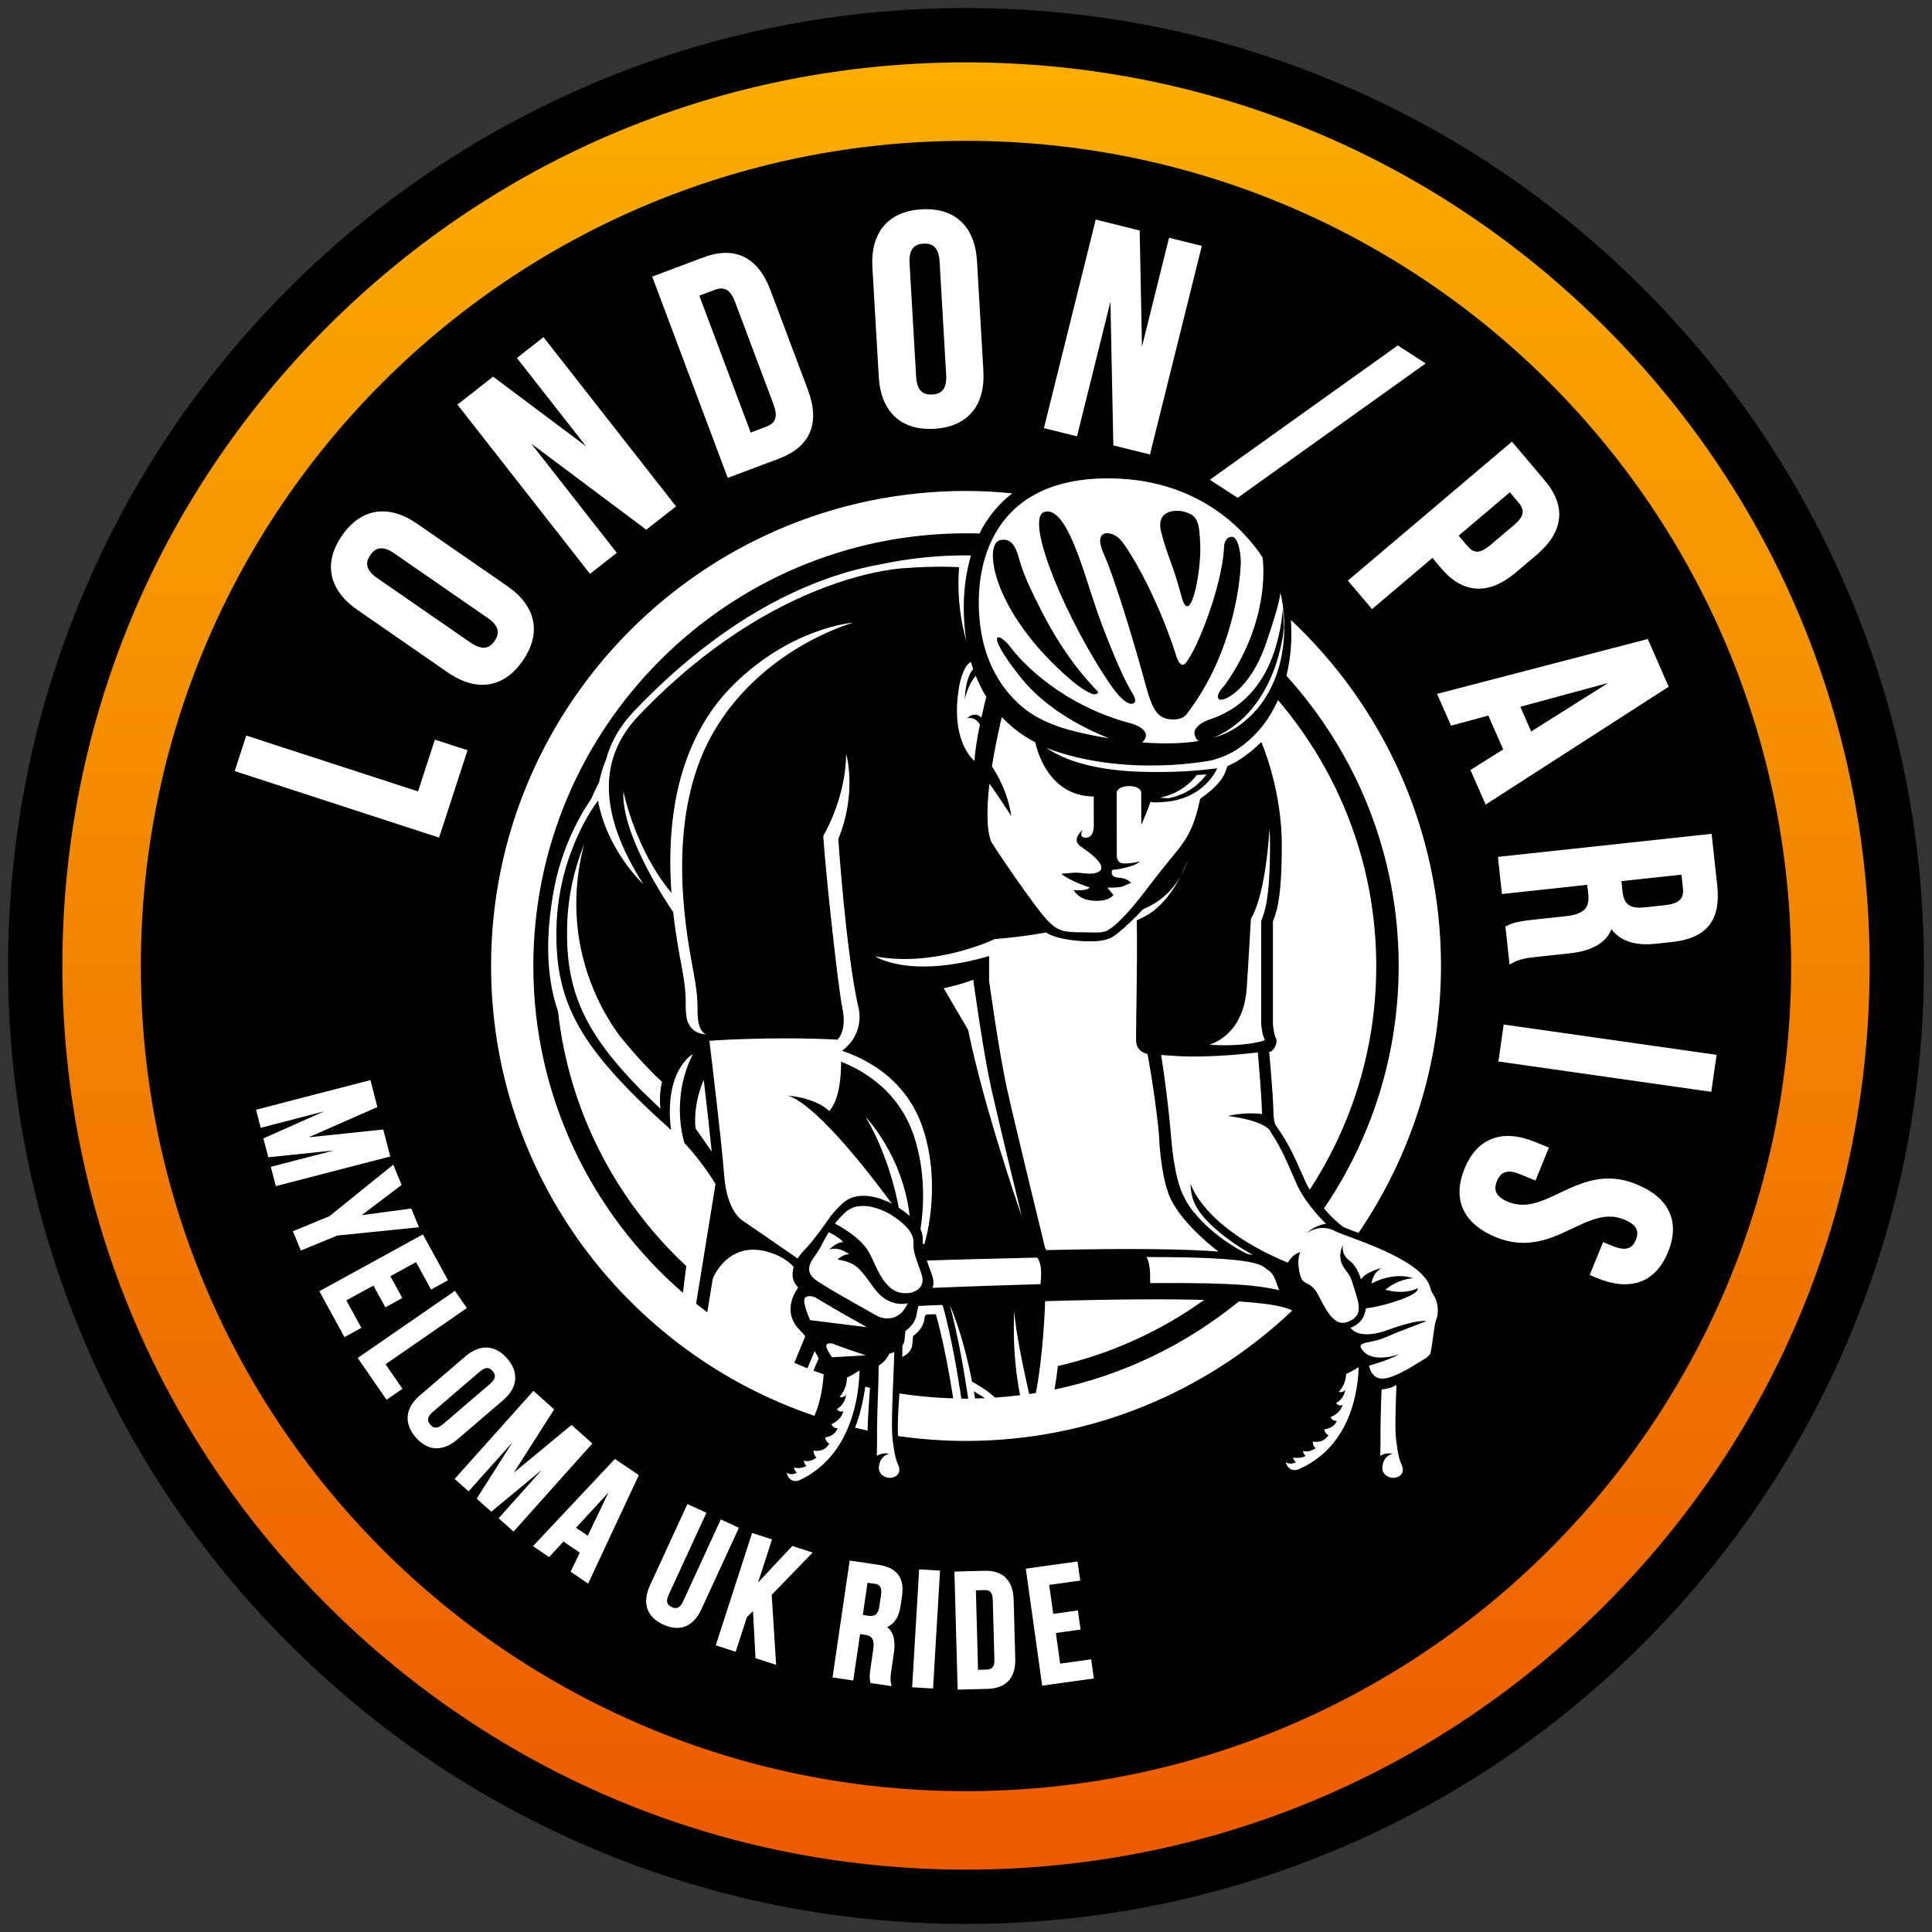
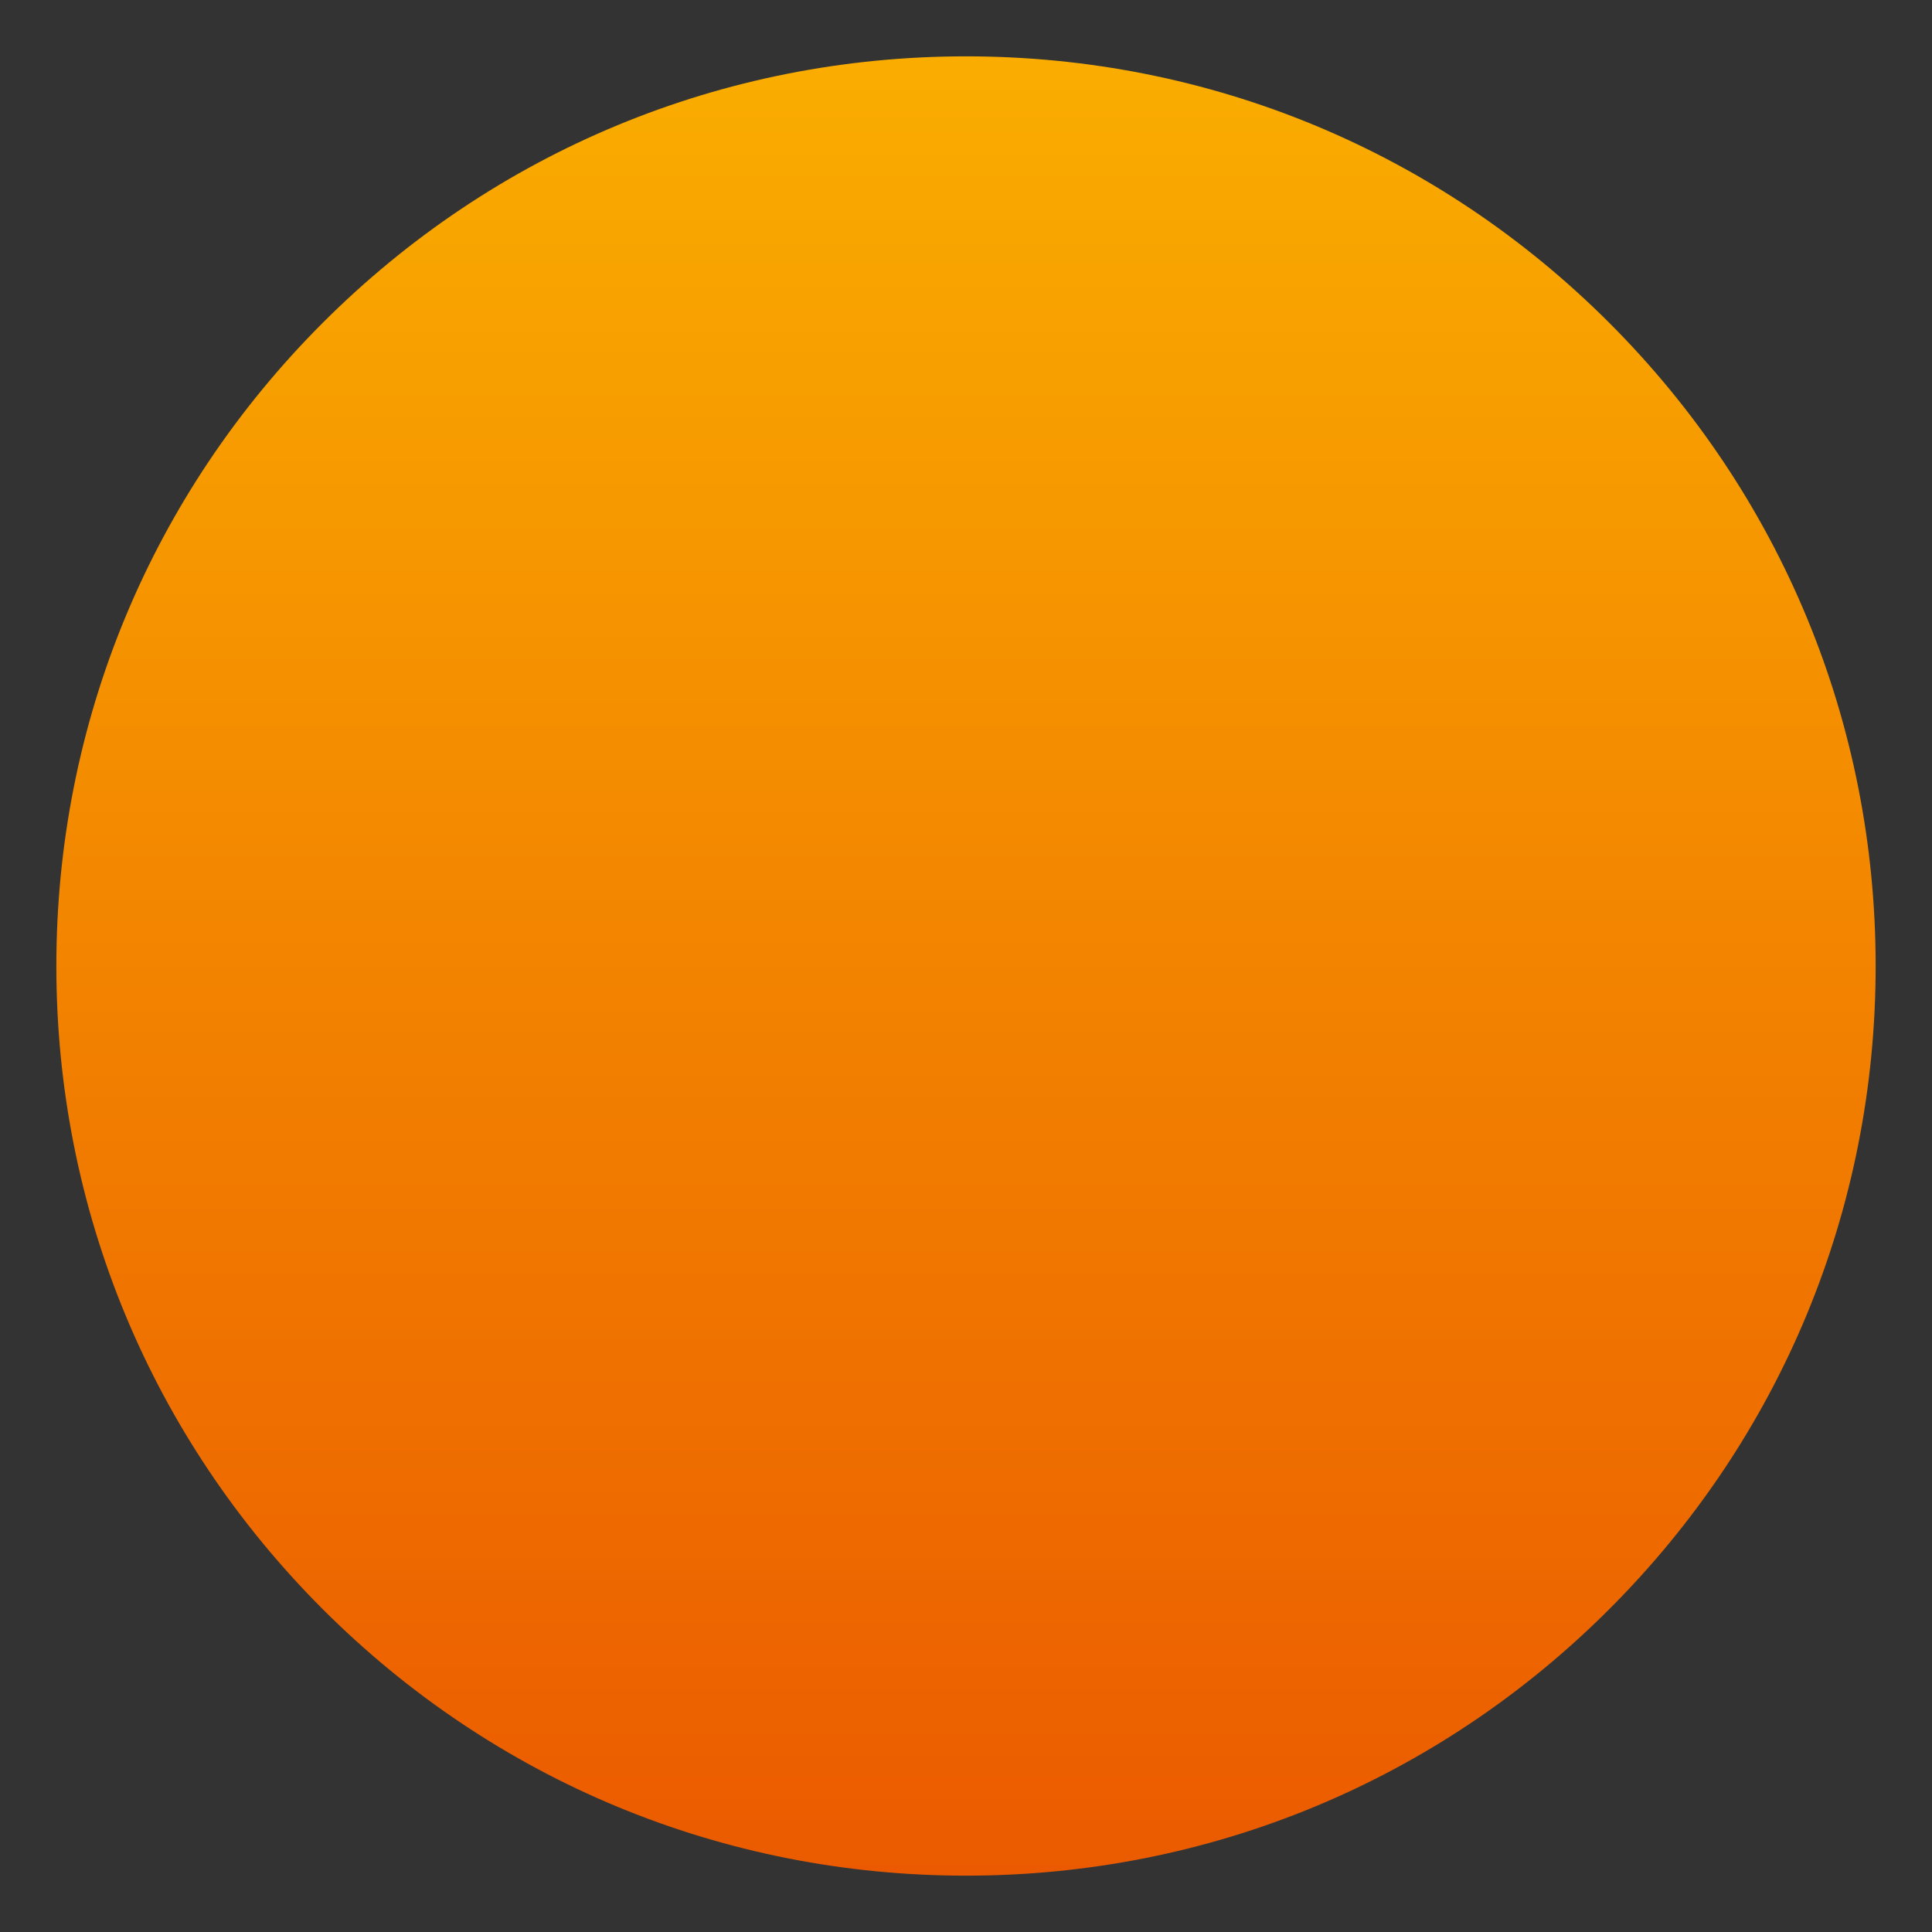
<svg xmlns="http://www.w3.org/2000/svg" style="enable-background:new 0 0 340.16 340.16;" viewBox="0 0 340.16 340.16" y="0px" x="0px" id="Inverted" version="1.1">
  <rect x="0" y="0" width="340.16" height="340.16" fill="#333333" stroke="none" />
  <style type="text/css">
	.st0{fill:url(#ring_00000142165157393359550330000005381780247666425263_);}
	.st1{fill:#FFFFFF;}
</style>
  <linearGradient y2="9.921" x2="170.079" y1="330.237" x1="170.079" gradientUnits="userSpaceOnUse" id="ring_00000008122081825884519750000008672064179473162933_">
    <stop style="stop-color:#EB5A00" offset="0" />
    <stop style="stop-color:#FAAD00" offset="1" />
  </linearGradient>
  <path d="M170.08,9.92&#13;&#10; c-42.78,0-83,16.66-113.25,46.91C26.58,87.08,9.92,127.3,9.92,170.08s16.66,83,46.91,113.25c30.25,30.25,70.47,46.91,113.25,46.91&#13;&#10; s83-16.66,113.25-46.91c30.25-30.25,46.91-70.47,46.91-113.25c0-42.78-16.66-83-46.91-113.25C253.08,26.58,212.86,9.92,170.08,9.92z" style="fill:url(#ring_00000008122081825884519750000008672064179473162933_);" id="ring" />
-   <path d="M170.08,314.65c-79.71,0-144.57-64.85-144.57-144.57c0-79.71,64.85-144.57,144.57-144.57&#13;&#10; c79.72,0,144.57,64.85,144.57,144.57C314.65,249.79,249.79,314.65,170.08,314.65z" class="st1" id="bg" />
-   <path d="M325.48,104.43c-8.5-20.08-20.66-38.12-36.14-53.61c-15.49-15.49-33.52-27.65-53.61-36.14&#13;&#10; c-20.8-8.8-42.89-13.26-65.65-13.26s-44.86,4.46-65.65,13.26c-20.08,8.5-38.12,20.66-53.61,36.14&#13;&#10; c-15.49,15.49-27.65,33.52-36.14,53.61c-8.8,20.8-13.26,42.89-13.26,65.65s4.46,44.86,13.26,65.65&#13;&#10; c8.49,20.08,20.66,38.12,36.14,53.61c15.49,15.49,33.52,27.65,53.61,36.14c20.8,8.8,42.88,13.26,65.65,13.26s44.86-4.46,65.65-13.26&#13;&#10; c20.08-8.5,38.12-20.66,53.61-36.14c15.49-15.49,27.65-33.52,36.14-53.61c8.8-20.8,13.26-42.89,13.26-65.65&#13;&#10; S334.28,125.22,325.48,104.43z M282.58,282.58c-30.05,30.05-70,46.6-112.5,46.6s-82.45-16.55-112.5-46.6&#13;&#10; c-30.05-30.05-46.6-70-46.6-112.5c0-42.5,16.55-82.45,46.6-112.5c30.05-30.05,70-46.6,112.5-46.6s82.45,16.55,112.5,46.6&#13;&#10; c30.05,30.05,46.6,70,46.6,112.5C329.17,212.57,312.62,252.53,282.58,282.58z M170.08,24.8C89.85,24.8,24.8,89.85,24.8,170.08&#13;&#10; s65.04,145.28,145.28,145.28s145.28-65.04,145.28-145.28S250.31,24.8,170.08,24.8z M302.35,155.93c0.33,3.1-0.15,5.41-1.48,7.05&#13;&#10; c-1.3,1.6-3.4,2.54-6.41,2.87l-2.9,0.31c-3.66,0.39-6.22-0.44-7.83-2.54c-1.04,2.45-3.45,3.81-7.5,4.25l-5.69,0.61&#13;&#10; c-1.7,0.18-3,0.37-4.27,1.07l-0.49,0.28l-0.73-6.73l0.25-0.11l0.16,0.34l-0.11-0.36c0.92-0.42,1.53-0.7,4.54-1.03l5.8-0.63&#13;&#10; c3.59-0.39,4.17-1.78,3.95-3.89l-0.18-1.63l-15.02,1.62l-0.71-6.54l37.63-4.06L302.35,155.93z M271.98,84.59&#13;&#10; c3.83,4.53,3.34,9.05-1.42,13.09l-3.68,3.12c-4.76,4.03-9.31,3.78-13.14-0.75l-1.54-1.82l-10.63,9.01l-4.25-5.02l28.88-24.46&#13;&#10; L271.98,84.59z M246.11,60.82l4.9,3.17l-33.1,23.66l-4.9-3.18L246.11,60.82z M222.58,182.79c0.06,0.09,0.09,0.21,0.1,0.34&#13;&#10; l-0.23,0.12c-4.28,1.18-9.51,0.68-9.52,0.67c0,0,5.9-1.4,6.56-9.72c0.14-1.7,0.75-12.42,0.75-12.42c2.75-4.6,3.27-15.94,3.27-15.94&#13;&#10; c0.06,0.93,0.1,1.89,0.1,2.87c0,9.95-1.02,11.98-1.56,13.44v18.11C222.04,180.26,222.22,182.18,222.58,182.79z M224.66,182.85&#13;&#10; c-0.36-0.62-0.54-2.53-0.54-2.53v-18.11c0.54-1.46,1.56-3.49,1.56-13.44c0-9.95-3.6-18.12-3.6-18.12l-0.83,0.77&#13;&#10; c-2.76,2.56-5.11,3.45-5.11,3.45c-0.32,0.55-0.3,2.6-4.59,5.58l-0.25,0.23c-1.65,7.65-3.23,7.65-9.15,15.53s-7.76,7.83-7.76,7.83&#13;&#10; c-0.49,0.13-1.14,0.16-2.11,0.13l-3-0.04c-3.02-0.14-3.91-0.5-7.49-5.38c-3.82-5.22-6.24-8.93-7.09-10.25&#13;&#10; c-0.58-0.9-1.28-3.79-0.49-10.5c1.53,2.05,3.84,5.68,3.84,5.68c-0.6-4.16-2.46-7.34-3.41-8.75c0.39-2.47,0.96-5.34,1.74-8.68&#13;&#10; c1.92,2.03,4,3.48,5.88,4.43l0.04,0.1c0.19,0.94,2.18,9.43,10.27,9.45l0.01,4.89c0,0,0.19,2.28-1.31,2.36&#13;&#10; c-1.5,0.08-0.66-1.35-0.66-1.35s-2.07,1.68-0.37,2.87c0.77,0.54,5,3.34,3.27,4.44c-0.98,0.62-2.43,0.32-3.51,0.23&#13;&#10; c-1.05-0.09-2.03,0.12-3.06,0.15l0.03,0.11c1.66,1.3,4.86,2.31,4.86,2.31c-0.39,0.72-2.81,0.47-2.81,0.47&#13;&#10; c0.44,0.66,1.28,1.8,3.81,1.89s3.2-1.02,3.2-1.02l-1.07-1.31c0.56,0.01,1.13,0.01,1.68-0.03c0.31-0.02,0.59-0.06,0.89-0.13&#13;&#10; c0.22-0.05,0.42-0.14,0.61-0.25c0.17-0.1,0.36-0.14,0.54-0.22c0.2-0.1,0.36-0.17,0.58-0.17c-0.22-0.1-0.43-0.35-0.66-0.48&#13;&#10; c-0.51-0.29-0.95-0.41-1.53-0.45c-0.44-0.03-0.99-0.1-1.24-0.52c-0.03-0.04-0.05-0.08-0.07-0.13c-0.02-0.08-0.02-0.19-0.02-0.27&#13;&#10; c0-0.13,0-0.37,0.11-0.45c0.06-0.04,0.22-0.04,0.29-0.04c0.82-0.07,1.61-0.26,2.4-0.47c0.7-0.19,1.42-0.39,1.99-0.85l0.24-0.16&#13;&#10; c0,0-1.41,0.39-2.85,0.38c-1.44,0-1.29-1.47-1.29-1.47l-0.02-10.97c0.12-1.61,4.4-1.6,4.32,0.08l0.01,5.57c0,0,1.18-2.66,1.62-4.09&#13;&#10; l0.44,0.12c0.22,0,0.44,0.01,0.65,0l0.88-0.05c7.54-0.34,9.79-5.96,9.79-5.96s-4.16,0.63-9.57,0.66l-1.98,0&#13;&#10; c-5.89-0.03-13.06-0.81-17.94-3.86c0,0-0.09-0.05-0.2-0.12l-0.41-0.26c13.91,5.32,29.14,2.18,29.14,2.18&#13;&#10; c1.84-0.51,3.51-1.24,4.93-2.25c3.17-2.25,5.31-5.19,6.72-8.35c10.77,12.63,17.3,28.97,17.3,46.83c0,14.52-4.31,28.03-11.71,39.37&#13;&#10; c-0.26-0.42-0.48-0.84-0.67-1.24c-1.38-2.98-2.17-5.17-3.91-7.98c-0.62-1.01-1.1-1.65-1.45-2.18c0,0-0.38-0.67-0.37-2.67&#13;&#10; c0-0.14-0.01-0.28-0.02-0.44c-0.06-2.47-0.72-9.73-0.72-9.73C224.36,185.1,225.02,183.47,224.66,182.85z M200.04,183.38&#13;&#10; c0.09,1.86,1.99,2.19,1.99,2.19s1.08,5.4,1.9,12.9c0.11,1.05,0.17,1.93,0.2,2.67c0,0,0.34,6.6,2.04,10.05&#13;&#10; c2.34,4.75,8.38,9.17,8.38,9.17c-5.5-0.42-14.67-0.63-30.29-0.26l-0.24-0.32c0,0-5.36-21.93-6.74-28.17&#13;&#10; c-1.38-6.24-3.13-18.89-3.13-18.89v-4.39c-14.08,4.1-20.04,0.06-20.04,0.06c10.65,1.97,21-3.04,21-3.04&#13;&#10; c5.84-0.51,9.09-1.18,9.09-1.18c1.02,0.84,4.31,1.57,7.8,1.57c1.95,0,3.17-0.33,3.94-0.82c0,0,1.63-0.93,5.31-4.83l0.4-0.19&#13;&#10; c3.21-1.39,5.12-3.73,6.21-5.6c0.44-0.86,0.87-1.82,1.27-2.89c0,0-0.33,1.27-1.27,2.89c-2.22,4.33-4.77,6.16-5.69,6.7&#13;&#10; c-0.88,0.52-2.02,1.06-2.02,1.06C200.29,169.46,199.96,181.6,200.04,183.38z M154.45,256.29l-0.08,0.01&#13;&#10; c0.01-0.73,0.05-1.43,0.05-1.96c-0.04-3.3,0.07-6.6,0.2-9.9c0.05-1.37,0.07-2.57,0.07-3.55l0.05-0.49c0.78-0.47,1.41-1.14,1.83-2.06&#13;&#10; c0,0,0.44-0.09,0.96-0.33l-0.08,0.13c-0.02,2.2-0.55,11.2-0.37,14.29c0.05,0.9,0.17,1.8,0.31,2.69c0.18,1.15,0.33,1.86,0.8,2.92&#13;&#10; c0.67,1.51-0.83,2.52-2.22,2.04c-0.48-0.17-0.82-0.47-1.06-0.87c0,0-0.41-0.67,0.04-1.84s1.59-1.41,1.59-1.41&#13;&#10; S155.49,255.67,154.45,256.29z M120.05,170.35c-0.39-2.09-1.06-5.53-1.52-9.74c-2.21-3.28-9.17-14.22-8.77-21.28&#13;&#10; c0,0,2.01,10.15,8.46,17.88c-0.5-6.97-0.22-15.4,2.55-23.21c1.85-5.21,4.64-9.7,8.14-13.21c10.31-10.35,21.29-11.16,21.29-11.16&#13;&#10; c-9.39,2.95-22.3,11.05-27.35,25.3s-1.81,30.53-0.72,36.35c1.08,5.82,0.45,6.41,0.81,8.52s1.35,2.28,1.35,2.28l0.23,0.03&#13;&#10; c-3.63,0-3.7-3.45-3.7-3.45C120.55,176.71,121.1,175.96,120.05,170.35z M116.29,195.22l-3.3-3.16&#13;&#10; c-10.26-10.4-13.39-17.74-13.14-28.88c0.12-5.66,1.41-10.49,2.87-14.21l0.17-0.51c-4.59,17.22,3.1,29.76,6.25,33.97&#13;&#10; c0,0,4.32,5.33,7.42,8.03C116.56,190.47,115.96,192.71,116.29,195.22z M123.91,190.16c0.47,3.98,1.02,8.79,1.4,12.6l-2.86-4.11&#13;&#10; C122.03,193.98,123.91,190.16,123.91,190.16z M124.9,183.25c0,0,10.19-0.79,22.22-0.23l0.3,0.06c0,0,1.75-1.46,0.9-5.57&#13;&#10; c-0.84-4.1-3.07-25.08-3.37-30.36c0,0,3.97-6.47,4.03-14.45c0,0,1.99,6.8-1.38,15.01c0,0,1.32,19.74,3.49,29.46&#13;&#10; c0,0,1.49,4.55-2.83,7.85c3.16,1.03,11.22,4.36,14.27,13.75c3.37,10.38,0.24,20.23,0.24,20.23l-0.31,0c-0.01-0.21-0.01-0.41,0-0.62&#13;&#10; c0.03-0.61-0.05-1.25-0.39-1.97c0.59-3.83,0.94-9.92-1.1-16.23c-2.67-8.22-9.18-11.8-12.88-13.25c0.01,2.4-0.25,6.68-2.1,8.69&#13;&#10; c0,0-2.02-2.25-7.33-2.72c1.29,0.28,6.17,2.51,18.37,19.02c-1.65-0.85-5.91-2.63-8.72-0.01c-0.81,0.75-1.48,1.5-2.06,2.21&#13;&#10; c0,0-2.86,4.22-4.67,6.02c-0.42,0.42-0.81,0.91-1.14,1.44c-3.9-2.71-9.69-6.67-9.69-6.67s-2.77-1.52-3.25-7.98&#13;&#10; C127.08,201.29,125.34,186.88,124.9,183.25z M174.5,191.5c0.94,4.26,3.74,15.83,5.42,22.74c0,0-6.61-18.89-9.47-32.92l-4.3-7.32&#13;&#10; c2.88-0.6,5.22-1.5,5.22-1.5c0,0.07,0,0.11,0,0.11S173.11,185.26,174.5,191.5z M182.58,221.42c0,0,1.05,0.74,0.63,4.48l0.01,0.19&#13;&#10; c-5.01,0.16-12.62,0.39-19.03,0.66c0.21-0.56,0.25-1.28-0.09-2.23c-0.38-1.05-0.67-1.88-0.92-2.58&#13;&#10; C168.81,221.73,178.27,221.54,182.58,221.42z M160.84,219c-0.06,1.35,0.36,2.36,1.38,5.23c1.02,2.87-1.87,3.37-1.87,3.37&#13;&#10; c-4.57,0.84-5.84-4.44-7.4-7.2s-5.95-4.97-5.95-4.97c0.5-0.63,1.09-1.28,1.8-1.94c3.01-2.81,8,0.34,8,0.34&#13;&#10; C160.36,216.08,160.9,217.66,160.84,219z M158.25,212.65c-0.49-2.61-2.06-9.62-5.83-15.96c0,0,6.52,6.65,7.74,17.4&#13;&#10; C159.64,213.63,159.01,213.15,158.25,212.65z M141.71,228.54c0.53-0.68,1.81-0.13,1.81-0.13c2.66,1.64,6.92,4.04,9.13,5.27&#13;&#10; l-10.02-1.25C142.64,232.43,141.18,229.22,141.71,228.54z M145.49,236.82c0.22-0.45,1.03-0.27,1.03-0.27&#13;&#10; c1.74,0.67,4.5,1.6,5.93,2.08l-5.95,0.34C146.5,238.97,145.27,237.27,145.49,236.82z M153.17,244.35c-0.01,0.17-0.02,0.32-0.03,0.49&#13;&#10; c-0.14,1.86-0.32,4.47-0.39,7.04c-0.74-0.16-1.47-0.33-2.2-0.51c0.77-1.99,1.39-4.38,1.79-7.22&#13;&#10; C152.62,244.22,152.9,244.28,153.17,244.35z M143.93,225.58c-2.89-1.91-0.78-3.88,0.12-5.29c0.51-0.79,1-1.95,1.86-3.32l0.31,0.11&#13;&#10; c1.81,1.01,2.05,1.41,2.05,1.41l0.19,0.25l-0.25-0.02c-0.9,0-2.23,1.29-2.23,1.29c1.87-0.62,3.55,0.84,3.55,0.84&#13;&#10; c-1.02-0.11-2.05,0.9-2.05,0.9c3.13,0.56,3.73,1.29,6.38,5c2.65,3.71,5.96,2.7,5.96,2.7c-1.81,4.05-5.24,2.31-5.24,2.31&#13;&#10; S146.82,227.49,143.93,225.58z M158.12,252.84c-0.14-1.66,0.03-4.62,0.24-7.5c2.96,0.46,5.98,0.75,9.04,0.85c0,0,0-0.01,0-0.01&#13;&#10; c0.14,0.01,0.29,0.02,0.43,0.02c-0.68-4.33-1.7-9.88-3-14.66l-0.19-0.16c-0.51,0.02-1.03,0.04-1.55,0.07l-0.25,0.26&#13;&#10; c-0.02,0.13-0.04,0.26-0.06,0.39c-0.24,2.02-1.99,3.09-1.99,3.09s0-0.39-0.18,1.57c-0.11,1.16-1.02,1.81-1.76,2.15&#13;&#10; c0.01-0.28,0.03-0.53,0.03-0.7c0-0.42,0-0.85-0.01-1.27c0.21-0.3,0.36-0.65,0.39-1.07c0.18-1.97,0.18-1.57,0.18-1.57&#13;&#10; s1.75-1.07,1.99-3.09c0.06-0.49,0.16-0.91,0.27-1.28c1.4-0.06,2.78-0.12,4.12-0.18l0.19,0.16c1.48,5.42,2.58,11.82,3.25,16.33&#13;&#10; c0.27,0,0.54,0.02,0.81,0.02c0.13,0,0.26-0.01,0.4-0.01c-0.66-4.44-1.75-10.9-3.23-16.42c0,0,2.17,4.55,3.91,13.46&#13;&#10; c0,0,1.95,0.9,4.06,2.78c1.47-0.1,2.94-0.24,4.39-0.42c-1.57-7.95-1.01-14.9-1.01-14.9c0.13,3.36,1.72,10.78,2.61,14.69&#13;&#10; c0.4-0.06,0.79-0.12,1.18-0.19c1.39-7.24,1.63-16.16,1.63-16.16c12.76-0.37,21.69-0.39,28.02-0.22&#13;&#10; c-7.63,5.46-16.35,9.47-25.77,11.64c-0.17,1.4-0.37,2.8-0.59,4.14c12.12-2.53,23.18-7.96,32.45-15.51c6.31,0.41,8.39,1.08,9.41,1.6&#13;&#10; c-14.99,14.21-35.21,22.96-57.45,22.96C166.02,253.7,162.03,253.4,158.12,252.84z M225.14,227.14c-3.07-0.69-6.83-1.36-22.62-1.23&#13;&#10; l-0.02-0.37c0.09-3.46-0.66-4.22-0.66-4.22c20.89-0.01,20.16,1.54,21.44,2.31c0.96,0.58,1.23,1.66,1.83,3.24l0.12,0.33&#13;&#10; L225.14,227.14z M171.8,118.99c0.54,1.34,1.17,2.58,1.85,3.69c-0.16,0.63-0.5,2.03-0.86,3.69c-1.2-1.27-2.51,0.08-2.51,0.08&#13;&#10; c1.23-0.24,1.92,0.55,2.25,1.14c-0.46,2.21-0.88,4.67-0.95,6.38c0,0-4.08-3.06-2.87-12.04c0.44-3.28,1.3-4.8,2.21-5.42&#13;&#10; c0.13,0.45,0.28,0.88,0.43,1.31c-0.3,0.29-1.35,1.58-1.48,5.34C169.88,123.15,170.3,120.69,171.8,118.99z M204.19,140.45&#13;&#10; c3.43-0.71,5.46-2.6,6.53-4l1.71-0.11c-1.03,1.42-3.08,3.46-6.69,4.21L204.19,140.45z M217.75,128.03c-1.23,0.83-2.6,1.42-4.05,1.84&#13;&#10; c11.38-4.9,12.35-19.36,12.35-19.36l-0.17-3.39c-0.01,0.06-0.25,2.18-0.26,2.24c-2.31,15.41-12.28,16.97-13.58,17.69&#13;&#10; c-1.31,0.72-2.05,1.56-1.61,2.61c0.19,0.46,0.41,0.69,0.61,0.81c-1.31,0.21-2.63,0.33-3.93,0.38c-2,0.08-4.01,0.02-6.01-0.14&#13;&#10; c2.21-2.18-1.86-3.31-1.86-3.31c-12.27-3.22-19.29-10.74-21.31-13.44c-2.01-2.71-4.92-3.18,1.69,5.2&#13;&#10; c4.68,5.94,11.88,9.35,15.67,10.83c-0.82-0.13-1.63-0.28-2.44-0.43c-2.17-0.42-4.36-0.91-6.44-1.62c-2.34-0.81-4.55-1.9-6.44-3.49&#13;&#10; c-4.02-3.38-6.35-8.1-7.19-13.03c-1.79-10.55,1.03-26.78,21.47-27.19c16.68-0.33,25.09,9.38,28.04,13.9c0,0,1.75,10.64-6.63,22.48&#13;&#10; c0,0-1.73,1.69-1.09,2.45c0.64,0.76,5.47-1.52,8.29-9.65c2.82-8.12,2.55-9.16,2.55-9.16C226.89,110.08,226.8,121.92,217.75,128.03z&#13;&#10;  M192.92,38.66l7.74,1.92l0.4,20.45l4.77-19.17l5.77,1.43l-9.13,36.73l-6.45-1.6l-0.51-25.29l-5.89,23.7l-5.82-1.45L192.92,38.66z&#13;&#10;  M172.45,93.94c-0.79-0.03-1.58-0.04-2.37-0.04c-42.01,0-76.18,34.17-76.18,76.18c0,22.96,10.23,43.57,26.35,57.55&#13;&#10; c0.14-1.33,0.34-2.96,0.58-4.71c-12.32-11.49-20.63-27.21-22.58-44.82c-2.33-6.84-2.01-14.06-0.83-20.91&#13;&#10; c1.48-8.57,5.39-14.69,6.61-16.42c0.47-1.05,0.96-2.08,1.47-3.11c0.21-1.11,0.58-2.45,1.23-4.01c0.83-3.06,2.46-5.88,4.9-8.44&#13;&#10; c18.65-19.56,35.25-24.4,43.46-25.86c4.84-1.03,9.85-1.57,15-1.57c0.29,0,0.58,0.01,0.87,0.02c-1.51,5.04-1.53,10.5-0.82,15.04&#13;&#10; c-0.83-2.87-1.7-7.39-1.28-12.97c0,0-3.86-0.29-9.53,0.16c0,0-22.76,0.67-46.87,25.96c-7.15,7.49-7.14,17.22,0.81,29.69&#13;&#10; c0,0-6.36-5.87-7.98-14.71c0,0-7.02,8.84-7.32,22.45c-0.29,13.37,4.27,21.27,20.2,35.55c0,0-1.57-8.62,3.23-12.97l0.59-0.41&#13;&#10; c-4.07,8.08-1.48,15.66-1.48,15.66c1.36,1.47,3.47,3.96,5.47,7.2l-3.42,21.08c0.65,0.52,1.31,1.02,1.97,1.52&#13;&#10; c0.27-1.66,0.59-3.62,0.96-5.9c0,0,2.8-7.46,10.8-4.37c1.46,0.56,2.59,1.35,3.46,2.27c-0.4,1.31-0.28,2.65,0.81,3.64&#13;&#10; c0,0-3.25,3.94,0.24,7.48c0.37,0.38,0.69,0.75,0.98,1.11c-0.72,1.73-1.38,3.32-1.93,4.67c0.76,0.33,1.53,0.65,2.3,0.96l1.29-3.04&#13;&#10; c0.25,0.46,0.48,0.88,0.71,1.27l-0.93,2.19c0.59,0.22,1.2,0.43,1.8,0.64c-0.13,1.91-0.51,4.73-1.62,7.31&#13;&#10; c-33.06-11.17-56.94-42.45-56.94-79.22c0-46.11,37.51-83.62,83.62-83.62c2.75,0,5.47,0.15,8.15,0.42&#13;&#10; C175.67,88.83,173.78,91.26,172.45,93.94z M162.25,36.86c2.95-0.17,5.29,0.56,6.98,2.16c1.67,1.58,2.61,3.94,2.79,7l1.12,19.26&#13;&#10; c0.36,6.16-2.8,9.88-8.65,10.22c-0.27,0.02-0.54,0.02-0.8,0.02c-5.38,0-8.63-3.31-8.97-9.18l-1.12-19.26&#13;&#10; C153.24,40.93,156.39,37.2,162.25,36.86z M123.81,45.33c2.79-1.05,5.23-1.08,7.24-0.07c1.97,0.98,3.52,2.94,4.6,5.82l6.6,17.57&#13;&#10; c1.08,2.88,1.21,5.38,0.37,7.41c-0.86,2.08-2.71,3.66-5.5,4.71l-8.99,3.37L114.83,48.7L123.81,45.33z M86.82,66.31l16.37,12.27&#13;&#10; L91.01,63.03l4.68-3.67l23.34,29.8l-5.24,4.1L93.54,78.11l15.06,19.23l-4.72,3.7l-23.34-29.8L86.82,66.31z M60.22,94.29&#13;&#10; c3.33-4.82,8.16-5.58,13.23-2.07l15.87,10.97c5.07,3.51,6.07,8.28,2.74,13.11c-1.67,2.42-3.69,3.83-6,4.18&#13;&#10; c-0.37,0.06-0.75,0.09-1.14,0.09c-1.95,0-3.99-0.73-6.1-2.19L62.96,107.4c-2.52-1.74-4.04-3.77-4.53-6.02&#13;&#10; C57.95,99.1,58.55,96.71,60.22,94.29z M43.36,129.5l30.24,9.84l2.97-9.12l5.75,1.87l-5.01,15.38l-35.99-11.71L43.36,129.5z&#13;&#10;  M47.68,205.44l11.12-2.88l-11.56,1.2l-0.86-3.33l10.72-4.76l-11.2,2.9l-0.82-3.18l20.14-5.22l1.23,4.74l-12.1,5.33l13.13-1.37&#13;&#10; l1.23,4.75l-20.14,5.22L47.68,205.44z M51.57,216.78l6.42-2.64l11.25-9.08l1.47,3.57l-7.03,5.32l8.73-1.17l1.36,3.3l-14.38,1.46&#13;&#10; l-6.42,2.64L51.57,216.78z M56.23,227.34l18.23-10l4.42,8.07l-2.98,1.64l-2.65-4.83l-4.52,2.48l2.11,3.84l-2.98,1.64l-2.11-3.84&#13;&#10; l-4.77,2.62l2.65,4.83l-2.98,1.64L56.23,227.34z M68.06,246.45l-5.08-7.36l0.21-0.14l16.91-11.68l2.1,3.04l-0.21,0.14l-14.11,9.75&#13;&#10; l2.98,4.32L68.06,246.45z M76.7,254.99c-1.29-0.06-2.47-0.72-3.53-1.95c-2.11-2.46-1.83-5.14,0.75-7.35l8.01-6.87&#13;&#10; c2.58-2.22,5.27-2.07,7.38,0.38c1.06,1.23,1.52,2.51,1.39,3.79c-0.14,1.27-0.85,2.46-2.14,3.56l-8.01,6.87&#13;&#10; c-1.22,1.04-2.45,1.57-3.66,1.57C76.83,254.99,76.77,254.99,76.7,254.99z M87.79,267.31l7.66-8.56l-8.95,7.41l-2.57-2.3l6.28-9.9&#13;&#10; l-7.71,8.62l-2.45-2.19l13.87-15.51l3.65,3.27l-7.11,11.15l10.17-8.42l3.66,3.27l-13.87,15.51L87.79,267.31z M112.38,259.93&#13;&#10; l-8.83,18.89l-3.08-2.09l1.61-3.36l-2.88-1.96l-2.52,2.74l-2.84-1.93l14.43-15.35l4.22,2.86L112.38,259.93z M119.2,286.62&#13;&#10; c-0.76,0-1.57-0.2-2.43-0.59c-2.93-1.35-3.75-3.82-2.31-6.96l6.57-14.26l3.35,1.54l-6.66,14.45c-0.64,1.39-0.04,1.88,0.55,2.15&#13;&#10; c0.42,0.2,0.78,0.23,1.08,0.1c0.34-0.14,0.65-0.51,0.91-1.08l6.65-14.45l3.19,1.47l-6.57,14.26&#13;&#10; C122.53,285.48,121.03,286.62,119.2,286.62z M136.65,293.12l-3.63-1.17l-0.44-8.28l-1.07,1.04l-1.98,6.11l-3.51-1.13l6.4-19.79&#13;&#10; l3.51,1.13l-2.46,7.59l6.04-6.43l3.57,1.16l-7.21,7.45L136.65,293.12z M140.99,260.51c0,0-1.84,1.08-2.51-1.23&#13;&#10; c0,0,0.69,0.61,1.83,0.02c0,0-0.36-0.21-0.54-0.91c0,0,1.28,0.34,2.27-0.33c0,0-0.29,0.05-0.54-0.91c0,0,1.02,0.47,2.28-0.55&#13;&#10; c0,0-0.51-0.21-0.54-1.22c0,0,1.79,0.5,2.79-1.22c0,0-0.55-0.08-0.76-1.09c0,0,1.76-0.15,2.21-1.65c0,0-0.7,0.23-1.09-0.69&#13;&#10; c0,0,1.65-0.54,2.11-2.3c0,0-0.63,0.4-1.17-0.34c0,0,1.4-0.67,1.64-2.52c0,0-0.48,0.66-1.14,0.36c0,0,1.22-1.2,1.28-3.26l0.04-0.14&#13;&#10; c0.64-0.28,1.32-0.68,1.97-1.11l0.21-0.15C151.27,245.02,150.26,256.02,140.99,260.51z M158.81,281.09l-0.23,1.58&#13;&#10; c-0.29,1.97-1.07,3.22-2.38,3.8c1.12,0.9,1.5,2.36,1.18,4.55l-0.45,3.1c-0.14,0.92-0.22,1.63-0.02,2.39l0.09,0.36l-3.76-0.55&#13;&#10; l-0.03-0.18l0.25-0.04l-0.25,0.02c-0.1-0.55-0.16-0.91,0.08-2.56l0.46-3.16c0.28-1.92-0.36-2.41-1.48-2.57l-0.84-0.12l-1.2,8.17&#13;&#10; l-3.65-0.54l3.02-20.58l5.01,0.74c1.7,0.25,2.87,0.83,3.56,1.77C158.84,278.19,159.05,279.44,158.81,281.09z M164.28,297.29&#13;&#10; l-3.68-0.22l1.23-20.76l3.68,0.22L164.28,297.29z M177.62,295.88c-0.82,0.93-2.07,1.43-3.72,1.47l-5.29,0.14l-0.57-20.79l5.29-0.14&#13;&#10; c1.65-0.04,2.92,0.38,3.79,1.27c0.85,0.87,1.31,2.17,1.35,3.86l0.28,10.26C178.81,293.65,178.43,294.97,177.62,295.88z&#13;&#10;  M183.49,296.79l-2.88-20.6l9.11-1.27l0.47,3.37l-5.46,0.76l0.71,5.1l4.34-0.61l0.47,3.37l-4.34,0.61l0.75,5.39l5.46-0.76l0.47,3.37&#13;&#10; L183.49,296.79z M228.87,258.59c0,0-1.84,1.01-2.51-1.15c0,0,0.69,0.56,1.83,0.02c0,0-0.36-0.2-0.54-0.85c0,0,1.28,0.31,2.27-0.31&#13;&#10; c0,0-0.29,0.04-0.54-0.85c0,0,1.02,0.44,2.28-0.51c0,0-0.51-0.2-0.54-1.14c0,0,1.79,0.47,2.79-1.13c0,0-0.55-0.08-0.76-1.01&#13;&#10; c0,0,1.76-0.14,2.21-1.53c0,0-0.7,0.21-1.09-0.64c0,0,1.65-0.51,2.11-2.14c0,0-0.63,0.37-1.17-0.31c0,0,1.4-0.63,1.64-2.34&#13;&#10; c0,0-0.48,0.62-1.14,0.34c0,0,1.22-1.11,1.28-3.03l0.04-0.13c0.64-0.26,1.32-0.63,1.97-1.04l0.21-0.14&#13;&#10; C239.14,244.16,238.13,254.41,228.87,258.59z M244.61,260.08c-0.48-0.17-0.82-0.47-1.06-0.87c0,0-0.41-0.67,0.04-1.84&#13;&#10; s1.59-1.41,1.59-1.41s-1.06-0.3-2.09,0.33l-0.08,0.01c0.01-0.73,0.05-1.43,0.05-1.96c-0.04-3.23,0.06-6.47,0.19-9.7&#13;&#10; c0.85-0.08,1.65-0.28,2.34-0.63c0.1-0.05,0.19-0.1,0.28-0.15c-0.13,3.21-0.25,6.82-0.15,8.55c0.05,0.9,0.17,1.8,0.31,2.69&#13;&#10; c0.18,1.15,0.33,1.86,0.8,2.92C247.5,259.55,246,260.55,244.61,260.08z M252.86,232.36c-0.36,0.93-0.55,3.68-1,5.92&#13;&#10; c0,0-0.34,0.63-1.24,1.11c-0.9,0.48-4.51,3.01-6.86,3.32s-2.71-2.28-2.71-2.28s3.22-0.82,5.3-2c0,0-4.24,1.57-6.17-0.39&#13;&#10; c-1.93-1.97,0.87-1.35,3.55-2.5s5.42-2.16,7.4-2.92c0,0-1.32-0.45-6.71,1.52s-6.65-0.39-6.65-0.39s2.41-0.59,2.71-3.4&#13;&#10; c0,0,2.53-0.22,6.11-1.52c3.58-1.29,2.98-2.02,2.98-2.02s-1.93,1.24-5.66,0.28c0,0,1.78-1.71,4.84-2.05c0,0-3.07-1.24-7.25,0.93&#13;&#10; c0,0,0.03-1.66,1.72-2.7c0,0-2.71,0.62-3.61,2c0,0-0.51-2.19-2.05-3.35c-1.53-1.15-1.11-2.73-1.11-2.73s-1.2,2.08,0.21,4.05&#13;&#10; s0.99,1.29,2.02,4.39s0.66,4.27-1.35,5.09c-2.02,0.82-3.4-1.04-5.12-4.5c-1.72-3.46-3.04-1.01-3.55-5.03&#13;&#10; c-0.15-1.2-0.01-2.07,0.26-2.7c0,0-1.23,0.14-2.17,1.83c-15.03-6.23-17.14-13.95-17.14-13.95c0.07,2.78,0.86,4.81,4.24,7.86&#13;&#10; c2.21,1.99,4.66,3.57,6.76,4.74c-0.33-0.07-0.66-0.13-1-0.19c0,0-4.9-2.25-8.76-6.58c-1.16-1.3-1.9-2.4-2.37-3.47&#13;&#10; c0,0-1.59-2.27-2.27-10.36s-1.78-14.62-1.78-14.62l2.87,0.19c6.02,0.37,14.16-0.64,14.16-0.64c0.08,0.96,0.65,7.49,0.7,9.83&#13;&#10; c0.01,0.3,0.02,0.56,0.04,0.8l-0.03,0.21c-3.13-0.39-5.96,0.34-5.96,0.34c7.1,0.96,7.5,2.8,7.5,2.8c0.23,0.35,0.49,0.76,0.79,1.25&#13;&#10; c1.74,2.88,2.52,5.12,3.9,8.17c1.01,2.23,3.21,4.95,4.94,6.64l0.13,0.15c-1.83,0.14-3.36,1.57-3.36,1.57c2.77-1.74,5-0.28,5-0.28&#13;&#10; c2.15,1.09,15.17,4.76,16.69,9.85c0,0,0.06,0.52,0.66,1.5S253.47,230.8,252.86,232.36z M239.19,217.07&#13;&#10; c-1.31-0.48-2.29-0.83-2.65-1.05c-0.8-0.49-2.13-1.74-3.43-3.25c8.28-12.19,13.15-26.88,13.15-42.7c0-19.65-7.5-37.56-19.76-51.08&#13;&#10; c0.84-3.43,1-6.88,0.78-9.84c16.25,15.26,26.43,36.93,26.43,60.93C253.7,187.49,248.33,203.67,239.19,217.07z M253.02,122.17&#13;&#10; l37.1-9.66l3.68,8.4l-32.23,20.75l-2.67-6.09l5.76-3.62l-2.61-5.96l-6.57,1.78L253.02,122.17z M293.69,220.43&#13;&#10; c-1.1,2.69-2.74,4.45-4.9,5.24c-0.83,0.3-1.73,0.45-2.69,0.45c-1.46,0-3.06-0.35-4.78-1.05l-1.43-0.58l2.36-5.8l1.77,0.72&#13;&#10; c2.69,1.1,3.55-0.02,4-1.11c0.32-0.79,0.34-1.44,0.05-2c-0.32-0.61-1.04-1.15-2.14-1.59c-3.09-1.26-5.86,0.05-9.06,1.57&#13;&#10; c-3.74,1.78-7.98,3.79-13.45,1.56c-5.79-2.36-7.77-6.64-5.57-12.06c1.11-2.72,2.76-4.5,4.92-5.3c2.12-0.79,4.63-0.59,7.48,0.57&#13;&#10; l2.46,1l-2.36,5.8l-2.8-1.14c-2.07-0.84-3.3-0.46-3.99,1.23c-0.33,0.81-0.36,1.48-0.09,2.05c0.3,0.63,1,1.18,2.08,1.62&#13;&#10; c3.09,1.26,5.86-0.05,9.06-1.57c3.74-1.78,7.98-3.79,13.45-1.56C293.88,210.83,295.87,215.08,293.69,220.43z M301.3,192.23&#13;&#10; l-37.48-5.34l0.93-6.51l37.48,5.34L301.3,192.23z M171.68,246.23c-0.07-0.44-0.14-0.87-0.22-1.29l0.39,0.26&#13;&#10; c0.56,0.31,1.08,0.64,1.57,0.97C172.85,246.2,172.26,246.22,171.68,246.23z M193.18,121.64c0.5,0.51-0.41,0.69-0.79,0.56&#13;&#10; c-0.58-0.21-1.1-0.49-1.61-0.82c-0.71-0.45-1.38-0.95-2.02-1.49c-0.02-0.01-0.03-0.03-0.05-0.04&#13;&#10; c-14.05-11.98-15.6-24.02-12.66-24.74c2.48-0.61,3.05,2.16,3.53,3.78c0.83,2.82,2.2,5.52,3.51,8.13c1.1,2.21,2.32,4.36,3.66,6.46&#13;&#10; c0.06,0.1,0.13,0.2,0.2,0.3c1.45,2.25,3.08,4.4,4.89,6.41C192.27,120.68,192.72,121.16,193.18,121.64z M204.46,93.73&#13;&#10; c-1.16-4.47,3.47-3.75,3.47-3.75c2.93,0.58,3.24,1.66,3.4,6.2c0.15,4.54-1.78,14.64-3.32,8.8&#13;&#10; C206.47,99.15,205.62,98.21,204.46,93.73z M258.36,96.13l-1.54-1.82l9.01-7.63l1.54,1.82c0.57,0.67,0.79,1.25,0.71,1.82&#13;&#10; c-0.09,0.64-0.58,1.33-1.49,2.1l-4.25,3.6C260.37,97.68,259.32,97.27,258.36,96.13z M155.11,280.87l-0.29,1.98&#13;&#10; c-0.1,0.71-0.32,1.17-0.65,1.43c-0.29,0.22-0.71,0.29-1.27,0.21l-0.99-0.15l0.83-5.67l1.27,0.19&#13;&#10; C154.84,278.97,155.34,279.36,155.11,280.87z M269.59,128.79l-1.91-4.35l15.47-4.19L269.59,128.79z M285.68,157.03l-0.21-1.89&#13;&#10; l10.58-1.14l0.26,2.42c0.2,1.83-0.71,2.68-3.14,2.95l-3.64,0.39c-1.32,0.14-2.26-0.03-2.88-0.52&#13;&#10; C286.11,158.8,285.79,158.08,285.68,157.03z M174.79,281.64l0.29,10.55c0.02,0.63-0.09,1.09-0.33,1.37c-0.21,0.25-0.54,0.37-1,0.39&#13;&#10; L172.2,294l-0.38-14l1.55-0.04C174.04,279.93,174.75,280.13,174.79,281.64z M199.41,122.1c0.27,0.46,0.89,1.58-0.01,1.79&#13;&#10; c-1.35,0.31-3.46-2.74-3.46-2.74c-7.85-11.13-15.87-30.02-11.99-31.04c3.88-1.02,6.84,10.66,9.12,17.25&#13;&#10; c0.79,2.29,1.67,4.56,2.59,6.81c0.92,2.24,1.85,4.47,3,6.62C198.9,121.22,199.15,121.67,199.41,122.1z M132.17,76.16l-9.05-24.11&#13;&#10; l2.73-1.02c0.81-0.3,1.47-0.31,2.02-0.03c0.61,0.32,1.13,1.04,1.54,2.14l6.78,18.06c1,2.66-0.09,3.48-1.29,3.93L132.17,76.16z&#13;&#10;  M101.41,268.99l5.71-6.19l-3.64,7.59L101.41,268.99z M218.43,99.73c0,0-0.44,14.17-9.37,25.82c0,0-0.63,1.4-3.24,1.07&#13;&#10; c-2.63-0.33-3.27-2.92-4.55-7.6c-1.28-4.7-4.88-16.94-6.93-21.48c-2.06-4.56,1.4-4.15,2.88-2.57c1.47,1.57,6.3,9.54,9.73,20.03&#13;&#10; c0,0,0.52,2.18,1.38,2.04c1.4-0.23,6.94-13.26,7.2-21.03c0,0,0.18-1.55,1.4-1.49C218.17,94.58,218.61,98.35,218.43,99.73z&#13;&#10;  M160.14,46.33c-0.17-2.94,1.32-3.36,2.45-3.43c0.09-0.01,0.17-0.01,0.26-0.01c0.74,0,1.3,0.2,1.71,0.61&#13;&#10; c0.51,0.5,0.8,1.35,0.87,2.53l1.16,20c0.17,2.94-1.32,3.36-2.45,3.43c-0.86,0.05-1.51-0.15-1.97-0.6c-0.51-0.5-0.8-1.35-0.87-2.53&#13;&#10; L160.14,46.33z M65.2,97.73c0.49-0.71,1.04-1.1,1.68-1.18c0.71-0.09,1.56,0.2,2.52,0.87l16.48,11.39c2.42,1.67,1.84,3.11,1.2,4.04&#13;&#10; s-1.78,1.98-4.21,0.31L66.4,101.77C63.98,100.1,64.56,98.67,65.2,97.73z M86.32,243.62L78,250.75c-1.18,1.01-1.82,0.57-2.24,0.07&#13;&#10; c-0.43-0.5-0.76-1.19,0.42-2.21l8.32-7.13c1.18-1.01,1.82-0.57,2.24-0.07C87.16,241.91,87.5,242.6,86.32,243.62z" id="main" />
</svg>